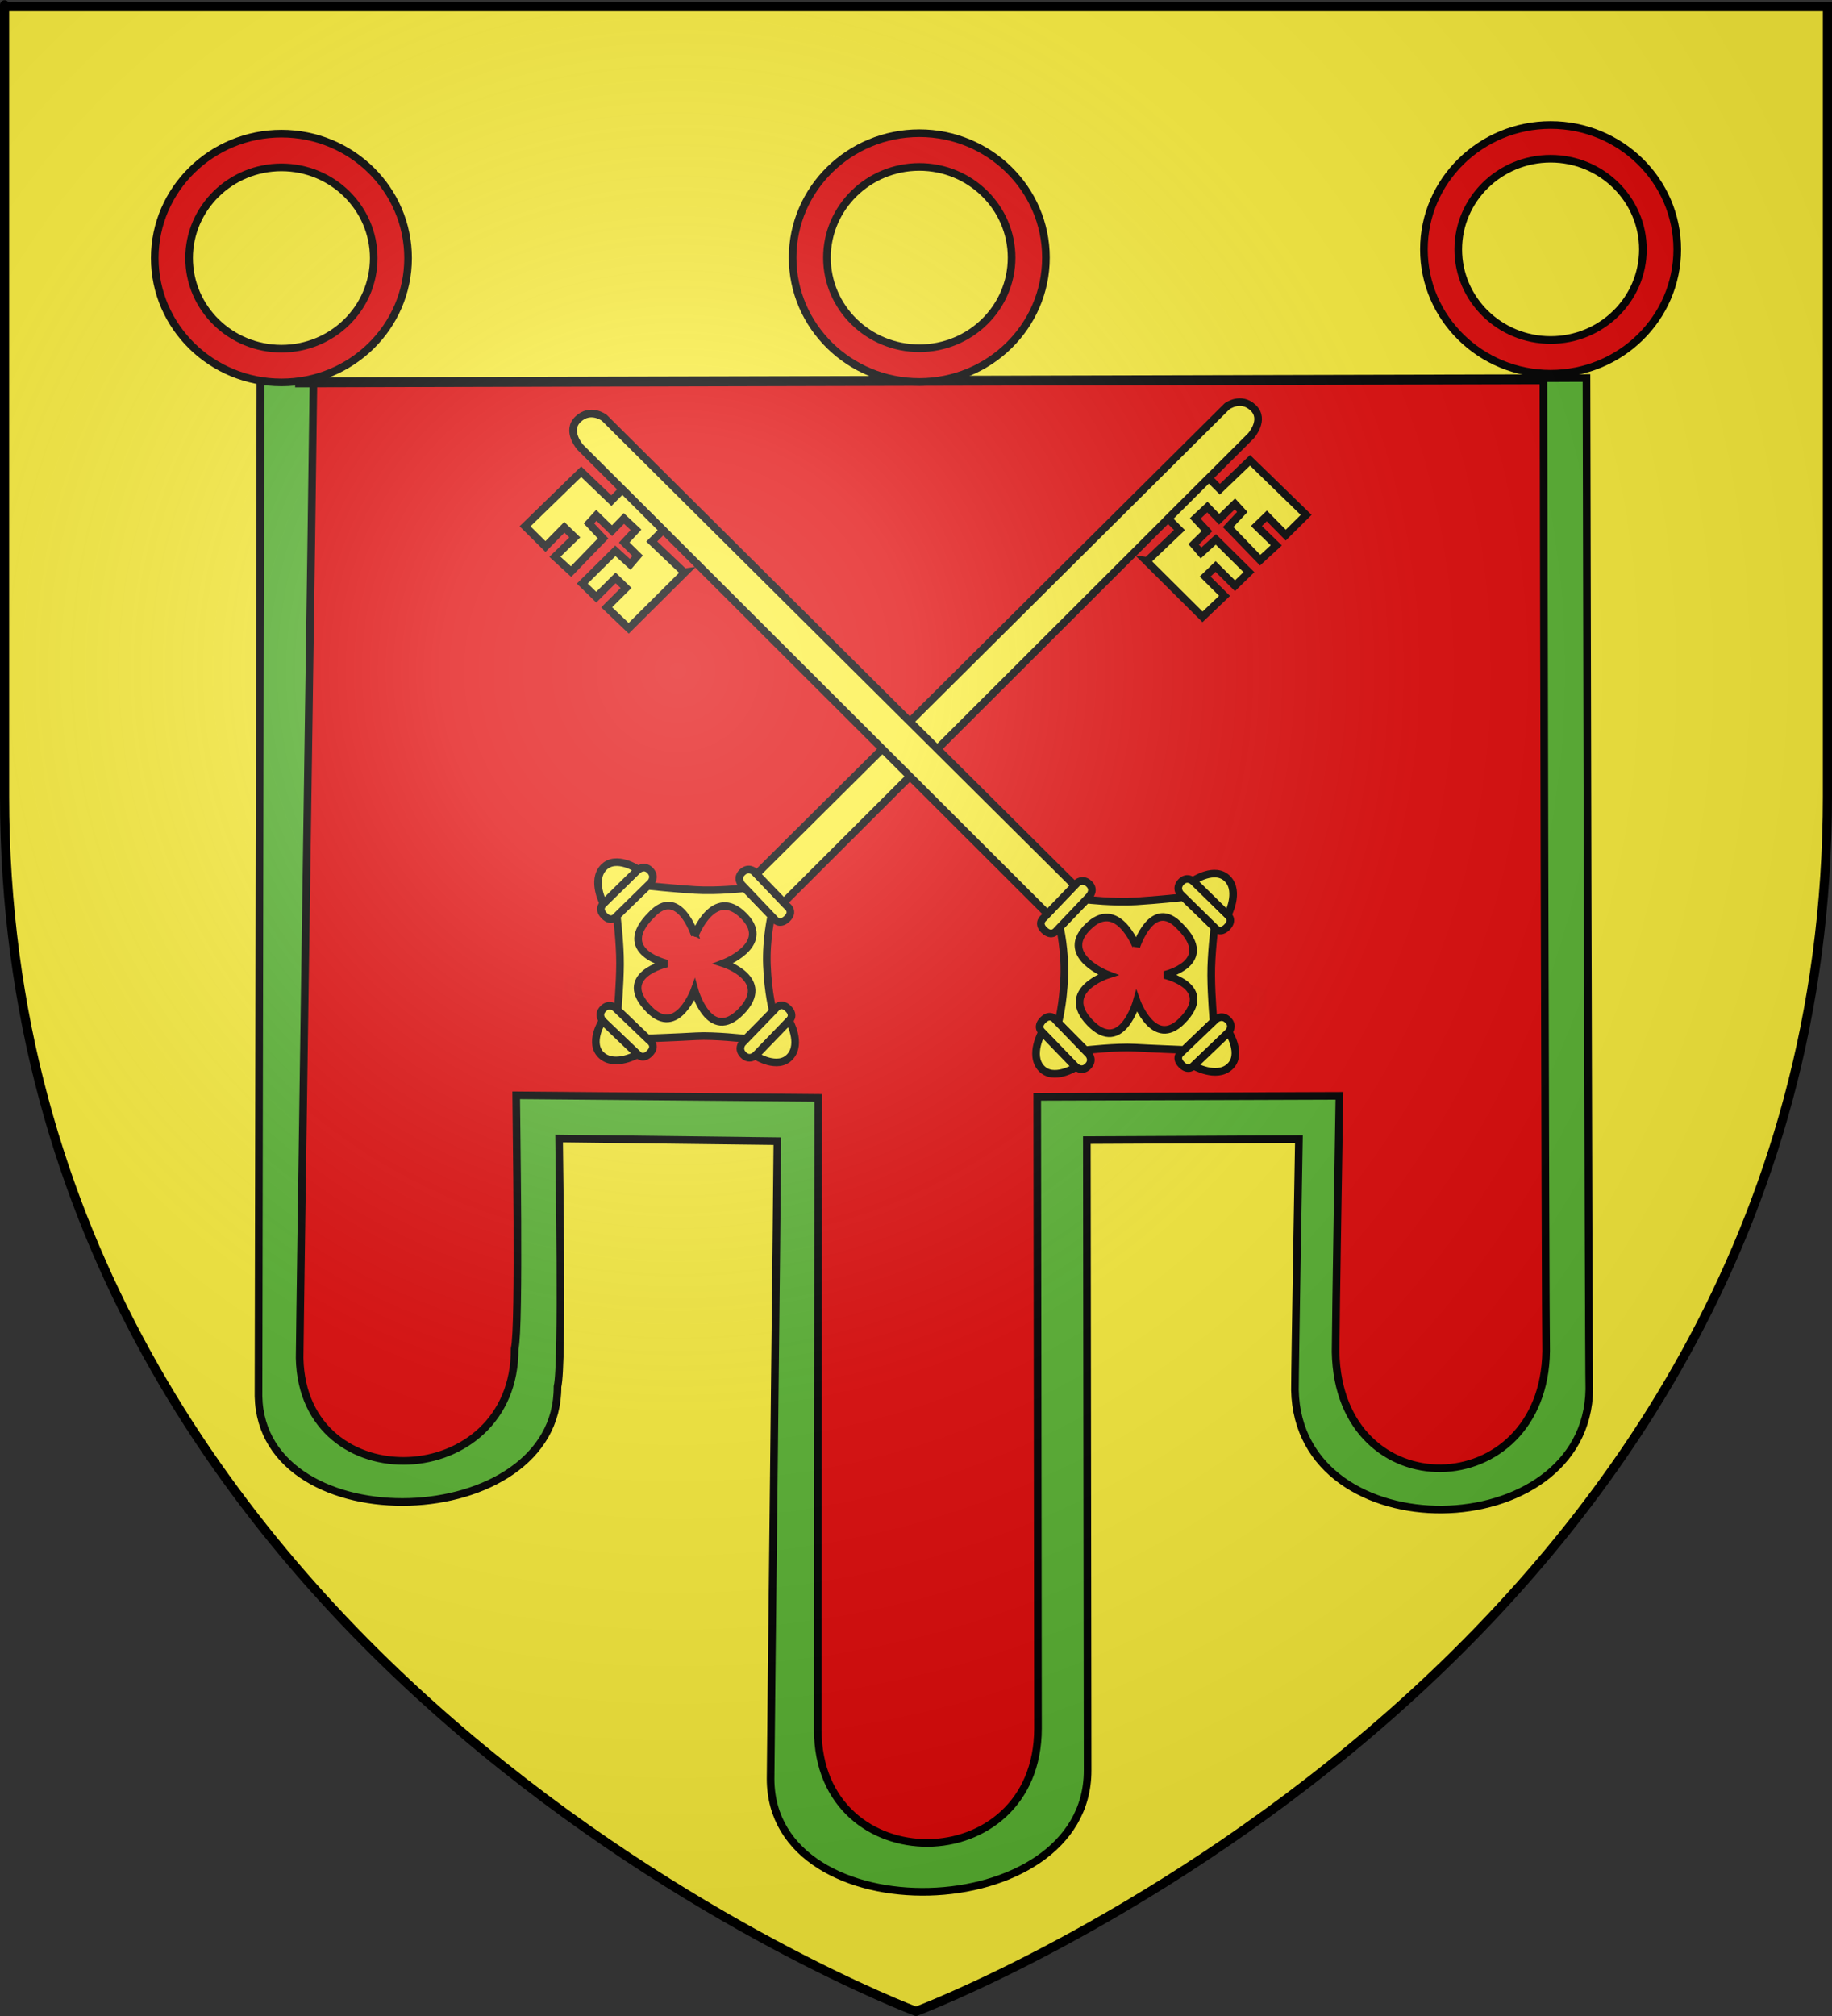
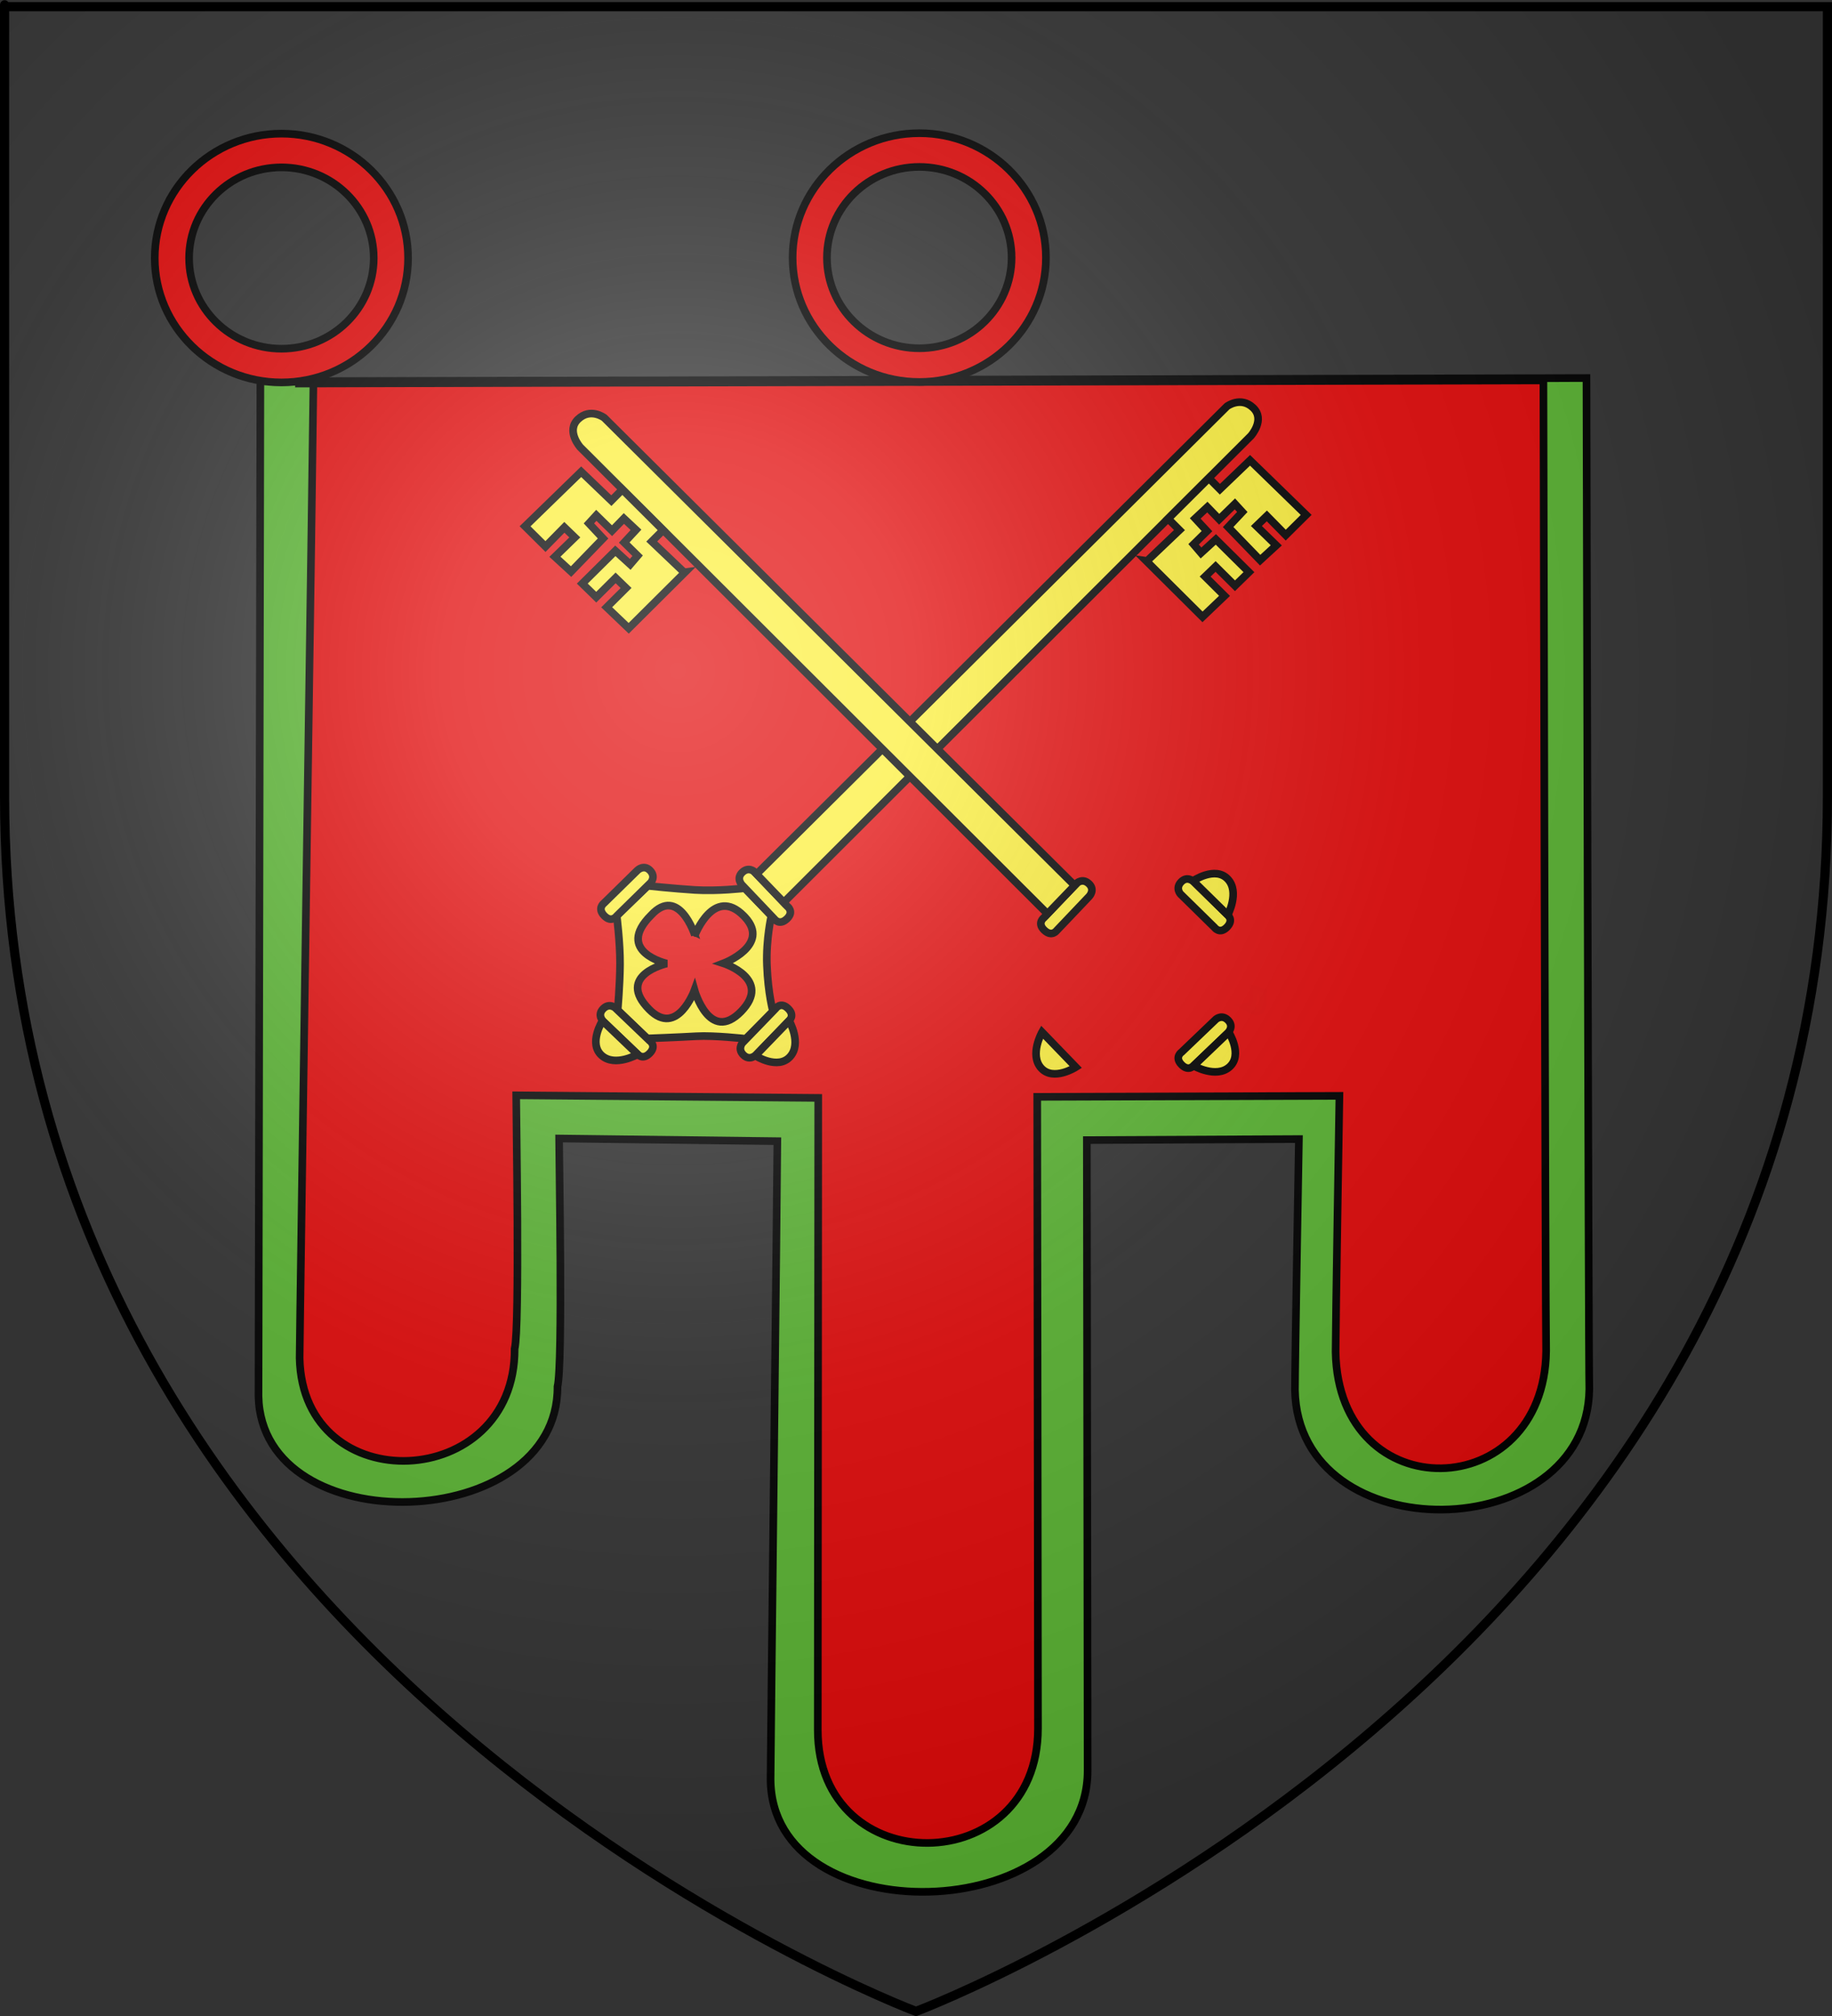
<svg xmlns="http://www.w3.org/2000/svg" xmlns:ns1="http://sodipodi.sourceforge.net/DTD/sodipodi-0.dtd" xmlns:ns2="http://www.inkscape.org/namespaces/inkscape" xmlns:xlink="http://www.w3.org/1999/xlink" height="660" width="600" version="1.0" id="svg2" ns1:version="0.32" ns2:version="0.45.1" ns1:docname="Blason_ville_fr_ChaiseDieu_(HauteLoire).svg" ns1:docbase="E:\Mes documents\Mes images\Héraldique\Réalisations\Communes européennes\France\43 - Haute-Loire" ns2:export-filename="/Users/olivier/Desktop/Blason Rouge/Blason_Vide_3D.png" ns2:export-xdpi="144" ns2:export-ydpi="144" ns2:output_extension="org.inkscape.output.svg.inkscape">
  <rect width="100%" height="100%" fill="#333333" stroke="none" />
  <ns1:namedview ns2:window-height="723" ns2:window-width="1024" ns2:pageshadow="2" ns2:pageopacity="0.0" guidetolerance="10.0" gridtolerance="10.0" objecttolerance="10.0" borderopacity="1.0" bordercolor="#666666" pagecolor="#ffffff" id="base" showgrid="false" height="660px" ns2:zoom="0.80151515" ns2:cx="300" ns2:cy="330" ns2:window-x="-4" ns2:window-y="-4" ns2:current-layer="layer4" showguides="true" ns2:guide-bbox="true" />
  <desc id="desc4">Flag of Canton of Valais (Wallis)</desc>
  <defs id="defs6">
    <linearGradient id="linearGradient2893">
      <stop style="stop-color:white;stop-opacity:0.314;" offset="0" id="stop2895" />
      <stop id="stop2897" offset="0.19" style="stop-color:white;stop-opacity:0.251;" />
      <stop style="stop-color:#6b6b6b;stop-opacity:0.125;" offset="0.6" id="stop2901" />
      <stop style="stop-color:black;stop-opacity:0.125;" offset="1" id="stop2899" />
    </linearGradient>
    <radialGradient ns2:collect="always" xlink:href="#linearGradient2893" id="radialGradient3163" gradientUnits="userSpaceOnUse" gradientTransform="matrix(1.353,0,0,1.349,-77.629,-85.747)" cx="221.445" cy="226.331" fx="221.445" fy="226.331" r="300" />
  </defs>
  <g ns2:groupmode="layer" id="layer3" ns2:label="Fond écu" style="display:inline">
-     <path id="path2855" style="fill:#fcef3c;fill-opacity:1;fill-rule:evenodd;stroke:none;stroke-width:1px;stroke-linecap:butt;stroke-linejoin:miter;stroke-opacity:1" d="M 300,658.5 C 300,658.5 598.5,546.18 598.5,260.728 C 598.5,-24.723 598.5,2.176 598.5,2.176 L 1.5,2.176 L 1.5,260.728 C 1.5,546.18 300,658.5 300,658.5 z " ns1:nodetypes="cccccc" />
-   </g>
+     </g>
  <g ns2:groupmode="layer" id="layer4" ns2:label="Meubles">
    <g id="g2238" transform="translate(48.919,39.148)" style="stroke:#000000;stroke-opacity:1;stroke-width:2.5;stroke-miterlimit:4;stroke-dasharray:none">
      <path ns1:nodetypes="cccccsscccccccc" id="path2810" style="fill:#5ab532;fill-opacity:1;fill-rule:evenodd;stroke:#000000;stroke-width:2.5;stroke-linecap:butt;stroke-linejoin:miter;stroke-miterlimit:4;stroke-dasharray:none;stroke-opacity:1;display:inline" d="M 36.362,85.669 C 36.362,92.738 35.743,410.627 35.743,417.947 C 36.774,466.164 133.925,463.037 133.669,414.815 C 135.474,407.49 134.187,339.871 134.187,333.579 L 205.681,334.451 C 205.681,342.84 203.453,536.124 203.453,543.189 C 203.453,594.296 307.289,591.611 307.289,540.509 C 307.289,531.353 307.033,340.392 307.033,334.1 L 376.488,333.764 C 376.488,333.764 375.189,407.788 375.189,415.901 C 376.22,469.105 470.934,467.224 471.6,415.596 C 471.343,406.696 470.67,91.961 470.67,84.621 L 38.362,85.669 L 38.362,85.669 L 36.362,85.669 z " />
      <g id="g2842" style="stroke:#000000;stroke-opacity:1;stroke-width:2.5;stroke-miterlimit:4;stroke-dasharray:none">
        <path d="M 43.268,4.601 C 20.368,4.601 1.765,22.864 1.765,45.345 C 1.765,67.826 20.368,86.052 43.268,86.052 C 66.168,86.052 84.733,67.826 84.733,45.345 C 84.733,22.864 66.168,4.601 43.268,4.601 z M 43.268,15.643 C 59.962,15.643 73.485,28.956 73.485,45.345 C 73.485,61.734 59.962,75.01 43.268,75.01 C 26.574,75.01 13.013,61.734 13.013,45.345 C 13.013,28.956 26.574,15.643 43.268,15.643 z " style="fill:#e20909;fill-opacity:1;fill-rule:evenodd;stroke:#000000;stroke-width:2.5;stroke-linejoin:miter;stroke-miterlimit:4;stroke-dasharray:none;stroke-opacity:1" id="path13516" />
        <path d="M 53.738,86.42 C 53.738,93.293 49.212,398.34 49.212,405.456 C 50.206,452.332 119.879,449.292 119.632,402.411 C 121.372,395.29 120.131,325.551 120.131,319.434 L 219.065,320.282 C 219.065,328.437 218.917,520.346 218.917,527.214 C 218.917,576.9 291.034,576.346 291.034,526.665 C 291.034,517.763 290.787,326.058 290.787,319.941 L 389.755,319.614 C 389.755,319.614 388.503,395.58 388.503,403.466 C 389.497,455.191 456.818,453.363 457.46,403.171 C 457.213,394.518 456.564,92.537 456.564,85.4 L 47.738,86.42 L 47.738,86.42 L 53.738,86.42 z " style="fill:#e20909;fill-opacity:1;fill-rule:evenodd;stroke:#000000;stroke-width:2.5;stroke-linecap:butt;stroke-linejoin:miter;stroke-miterlimit:4;stroke-dasharray:none;stroke-opacity:1;display:inline" id="path2812" ns1:nodetypes="cccccsscccccccc" />
        <path d="M 252.173,4.455 C 229.273,4.455 210.67,22.718 210.67,45.199 C 210.67,67.68 229.273,85.906 252.173,85.906 C 275.073,85.906 293.638,67.68 293.638,45.199 C 293.638,22.718 275.073,4.455 252.173,4.455 z M 252.173,15.497 C 268.867,15.497 282.39,28.81 282.39,45.199 C 282.39,61.588 268.867,74.864 252.173,74.864 C 235.478,74.864 221.918,61.588 221.918,45.199 C 221.918,28.81 235.478,15.497 252.173,15.497 z " style="fill:#e20909;fill-opacity:1;fill-rule:evenodd;stroke:#000000;stroke-width:2.5;stroke-linejoin:miter;stroke-miterlimit:4;stroke-dasharray:none;stroke-opacity:1" id="path2814" />
-         <path d="M 458.931,1.766 C 436.031,1.766 417.429,20.028 417.429,42.509 C 417.429,64.99 436.031,83.216 458.931,83.216 C 481.831,83.216 500.397,64.99 500.397,42.509 C 500.397,20.028 481.831,1.766 458.931,1.766 z M 458.931,12.808 C 475.625,12.808 489.149,26.12 489.149,42.509 C 489.149,58.898 475.625,72.174 458.931,72.174 C 442.237,72.174 428.677,58.898 428.677,42.509 C 428.677,26.12 442.237,12.808 458.931,12.808 z " style="fill:#e20909;fill-opacity:1;fill-rule:evenodd;stroke:#000000;stroke-width:2.5;stroke-linejoin:miter;stroke-miterlimit:4;stroke-dasharray:none;stroke-opacity:1" id="path2816" />
      </g>
    </g>
    <g id="g2310" transform="matrix(0.889,0,0,0.889,40.365,47.801)" style="stroke:#000000;stroke-opacity:1;stroke-width:2.811;stroke-miterlimit:4;stroke-dasharray:none">
      <g transform="matrix(-0.255,-0.255,-0.255,0.255,495.001,137.374)" ns2:label="Calque 1" id="g4361" style="stroke:#000000;stroke-opacity:1;stroke-width:7.8;stroke-miterlimit:4;stroke-dasharray:none">
        <g style="opacity:1;fill:#fcef3c;fill-opacity:1;stroke:#000000;stroke-width:7.8;stroke-miterlimit:4;stroke-dasharray:none;stroke-opacity:1;display:inline" id="g4363" transform="translate(-20.925,7.126)">
          <g transform="translate(-163.154,-34.597)" style="fill:#fcef3c;fill-opacity:1;stroke:#000000;stroke-width:7.8;stroke-miterlimit:4;stroke-dasharray:none;stroke-opacity:1" id="g4365">
            <g transform="matrix(1,-4.798284e-3,4.798284e-3,1,232.967,9.003)" id="g4367" style="fill:#fcef3c;fill-opacity:1;stroke:#000000;stroke-width:7.8;stroke-miterlimit:4;stroke-dasharray:none;stroke-opacity:1">
              <path d="M 202.344,807.688 L 163.25,808.062 C 163.25,808.063 150.242,828.763 130.5,846.875 C 108.888,866.702 92.688,875.625 92.688,875.625 L 92.375,915.125 C 92.375,915.125 117.58,935.386 129.688,949.125 C 141.795,962.864 163.531,986.5 163.531,986.5 L 205.188,987.531 C 205.188,987.531 221.563,968.087 236.906,952.688 C 252.25,937.288 274.5,920.25 274.5,920.25 L 273.688,876.281 C 273.687,876.281 253.35,859.726 236.844,845.031 C 219.443,829.541 202.344,807.688 202.344,807.688 z M 183.156,828.25 C 226.319,828.284 204.063,877.594 204.062,877.594 C 204.062,877.594 251.986,853.333 250.062,894.938 C 249.882,947.867 203.688,918.344 203.688,918.344 C 203.688,918.344 232.472,964.149 182.938,964.094 C 142.375,964.049 164.531,917.313 164.531,917.312 C 164.531,917.312 114.807,944.966 115.5,899.031 C 116.199,852.699 163.094,877.062 163.094,877.062 C 163.094,877.062 142.12,829.619 181.062,828.281 C 181.781,828.257 182.471,828.249 183.156,828.25 z " style="fill:#fcef3c;fill-opacity:1;fill-rule:evenodd;stroke:#000000;stroke-width:7.8;stroke-linecap:butt;stroke-linejoin:miter;stroke-miterlimit:4;stroke-dasharray:none;stroke-opacity:1" id="path4369" />
              <path d="M 257.182,992.874 C 256.372,993.942 255.391,994.909 254.472,995.895 C 253.277,997.437 251.835,998.739 250.422,1000.07 C 248.98,1001.091 247.428,1001.945 245.911,1002.849 C 244.684,1004.044 243.87,1003.219 242.62,1003.192 C 241.458,1002.542 240.436,1001.681 239.374,1000.886 L 242.366,1010.865 C 243.513,1011.675 244.588,1012.619 245.923,1013.115 C 247.467,1013.11 248.672,1013.58 250.037,1012.355 C 251.6,1011.401 253.193,1010.498 254.699,1009.456 C 256.153,1008.107 257.651,1006.801 258.855,1005.207 C 259.808,1004.264 260.71,1003.268 261.813,1002.496 L 257.182,992.874 z " style="opacity:0.01;fill:#fcef3c;fill-opacity:1;stroke:#000000;stroke-width:7.8;stroke-miterlimit:4;stroke-dasharray:none;stroke-opacity:1;display:inline" id="path4371" />
              <g transform="matrix(-0.795,-0.606,-0.606,0.795,811.847,412.075)" style="fill:#fcef3c;fill-opacity:1;stroke:#000000;stroke-width:7.8;stroke-miterlimit:4;stroke-dasharray:none;stroke-opacity:1" id="g4373">
                <path d="M 133.94,681.405 L 104.579,719.533 C 104.579,719.533 98.332,725.624 106.805,732.149 C 115.278,738.673 119.495,730.5 119.495,730.5 L 149.107,692.046 C 149.107,692.046 153.8,685.277 146.63,679.756 C 139.461,674.235 133.94,681.405 133.94,681.405 z " style="fill:#fcef3c;fill-opacity:1;fill-rule:evenodd;stroke:#000000;stroke-width:7.8;stroke-linecap:butt;stroke-linejoin:miter;stroke-miterlimit:4;stroke-dasharray:none;stroke-opacity:1" id="path4375" />
-                 <path d="M 104.221,719.871 C 104.221,719.871 88.59,698.328 99.17,683.506 C 109.986,668.354 134.526,680.476 134.526,680.476 L 104.221,719.871 z " style="fill:#fcef3c;fill-opacity:1;fill-rule:evenodd;stroke:#000000;stroke-width:7.8;stroke-linecap:butt;stroke-linejoin:miter;stroke-miterlimit:4;stroke-dasharray:none;stroke-opacity:1" id="path4377" />
              </g>
              <g transform="matrix(-0.795,-0.606,-0.606,0.795,742.674,519.876)" style="fill:#fcef3c;fill-opacity:1;stroke:#000000;stroke-width:7.8;stroke-miterlimit:4;stroke-dasharray:none;stroke-opacity:1;display:inline" id="g4379">
                <g transform="matrix(-3.191847e-2,-0.999,0.999,-3.191847e-2,-545.384,867.003)" style="fill:#fcef3c;fill-opacity:1;stroke:#000000;stroke-width:7.8;stroke-miterlimit:4;stroke-dasharray:none;stroke-opacity:1" id="g4381">
                  <path d="M 133.94,681.405 L 104.579,719.533 C 104.579,719.533 98.332,725.624 106.805,732.149 C 115.278,738.673 119.495,730.5 119.495,730.5 L 149.107,692.046 C 149.107,692.046 153.8,685.277 146.63,679.756 C 139.461,674.235 133.94,681.405 133.94,681.405 z " style="fill:#fcef3c;fill-opacity:1;fill-rule:evenodd;stroke:#000000;stroke-width:7.8;stroke-linecap:butt;stroke-linejoin:miter;stroke-miterlimit:4;stroke-dasharray:none;stroke-opacity:1" id="path4383" />
                  <path d="M 104.221,719.871 C 104.221,719.871 88.59,698.328 99.17,683.506 C 109.986,668.354 134.526,680.476 134.526,680.476 L 104.221,719.871 z " style="fill:#fcef3c;fill-opacity:1;fill-rule:evenodd;stroke:#000000;stroke-width:7.8;stroke-linecap:butt;stroke-linejoin:miter;stroke-miterlimit:4;stroke-dasharray:none;stroke-opacity:1" id="path4385" />
                </g>
              </g>
              <g transform="matrix(0.779,0.627,0.627,-0.779,-458.304,1366.039)" style="fill:#fcef3c;fill-opacity:1;stroke:#000000;stroke-width:7.8;stroke-miterlimit:4;stroke-dasharray:none;stroke-opacity:1;display:inline" id="g4387">
                <path d="M 133.94,681.405 L 104.579,719.533 C 104.579,719.533 98.332,725.624 106.805,732.149 C 115.278,738.673 119.495,730.5 119.495,730.5 L 149.107,692.046 C 149.107,692.046 153.8,685.277 146.63,679.756 C 139.461,674.235 133.94,681.405 133.94,681.405 z " style="fill:#fcef3c;fill-opacity:1;fill-rule:evenodd;stroke:#000000;stroke-width:7.8;stroke-linecap:butt;stroke-linejoin:miter;stroke-miterlimit:4;stroke-dasharray:none;stroke-opacity:1" id="path4389" />
                <path d="M 104.221,719.871 C 104.221,719.871 88.59,698.328 99.17,683.506 C 109.986,668.354 134.526,680.476 134.526,680.476 L 104.221,719.871 z " style="fill:#fcef3c;fill-opacity:1;fill-rule:evenodd;stroke:#000000;stroke-width:7.8;stroke-linecap:butt;stroke-linejoin:miter;stroke-miterlimit:4;stroke-dasharray:none;stroke-opacity:1" id="path4391" />
              </g>
              <path d="M 206.741,807.305 L 158.627,808.289 C 158.627,808.289 150.017,809.699 149.798,799.007 C 149.579,788.315 158.66,789.775 158.66,789.775 L 207.185,788.783 C 207.185,788.783 215.418,789.026 215.603,798.073 C 215.788,807.12 206.741,807.305 206.741,807.305 z " style="fill:#fcef3c;fill-opacity:1;fill-rule:evenodd;stroke:#000000;stroke-width:7.8;stroke-linecap:butt;stroke-linejoin:miter;stroke-miterlimit:4;stroke-dasharray:none;stroke-opacity:1;display:inline" id="path4393" />
              <path d="M 205.255,111.39 C 205.255,111.39 202.898,93.951 185.43,93.413 C 167.961,92.876 166.626,115.163 166.626,115.163 L 163.988,789.503 L 204.077,788.945 L 205.255,111.39 z " style="fill:#fcef3c;fill-opacity:1;fill-rule:evenodd;stroke:#000000;stroke-width:7.8;stroke-linecap:butt;stroke-linejoin:miter;stroke-miterlimit:4;stroke-dasharray:none;stroke-opacity:1" id="path4395" />
              <path d="M 166.012,234.86 L 149.631,234.776 L 150.551,280.418 L 151.359,281.033 L 70.098,280.422 L 69.519,249.333 L 97.453,249.544 L 97.26,234.711 L 69.326,234.501 L 69.171,214.59 L 116.708,215.049 L 117.549,235.592 L 129.156,234.748 L 129.098,215.548 L 146.777,214.97 L 146.295,198.002 L 128.923,198.177 L 128.788,175.726 L 117.61,176.15 L 116.842,197.273 L 69.805,197.833 L 68.958,175.479 L 97.295,175.997 L 97.102,161.164 L 69.572,161.262 L 69.59,131.905 L 149.524,133.421 L 150.219,176.09 L 166.167,176.109 L 166.012,234.86 z " style="fill:#fcef3c;fill-opacity:1;fill-rule:evenodd;stroke:#000000;stroke-width:7.8;stroke-linecap:butt;stroke-linejoin:miter;stroke-miterlimit:4;stroke-dasharray:none;stroke-opacity:1" id="path4397" />
            </g>
          </g>
        </g>
      </g>
      <g transform="matrix(0.255,-0.255,0.255,0.255,88.815,141.577)" ns2:label="Calque 1" id="g4340" style="stroke:#000000;stroke-opacity:1;stroke-width:7.8;stroke-miterlimit:4;stroke-dasharray:none">
        <g style="opacity:1;fill:#fcef3c;fill-opacity:1;stroke:#000000;stroke-width:7.8;stroke-miterlimit:4;stroke-dasharray:none;stroke-opacity:1;display:inline" id="g1912" transform="translate(-20.925,7.126)">
          <g transform="translate(-163.154,-34.597)" style="fill:#fcef3c;fill-opacity:1;stroke:#000000;stroke-width:7.8;stroke-miterlimit:4;stroke-dasharray:none;stroke-opacity:1" id="g2277">
            <g transform="matrix(1,-4.798284e-3,4.798284e-3,1,232.967,9.003)" id="g2294" style="fill:#fcef3c;fill-opacity:1;stroke:#000000;stroke-width:7.8;stroke-miterlimit:4;stroke-dasharray:none;stroke-opacity:1">
-               <path d="M 202.344,807.688 L 163.25,808.062 C 163.25,808.063 150.242,828.763 130.5,846.875 C 108.888,866.702 92.688,875.625 92.688,875.625 L 92.375,915.125 C 92.375,915.125 117.58,935.386 129.688,949.125 C 141.795,962.864 163.531,986.5 163.531,986.5 L 205.188,987.531 C 205.188,987.531 221.563,968.087 236.906,952.688 C 252.25,937.288 274.5,920.25 274.5,920.25 L 273.688,876.281 C 273.687,876.281 253.35,859.726 236.844,845.031 C 219.443,829.541 202.344,807.688 202.344,807.688 z M 183.156,828.25 C 226.319,828.284 204.063,877.594 204.062,877.594 C 204.062,877.594 251.986,853.333 250.062,894.938 C 249.882,947.867 203.688,918.344 203.688,918.344 C 203.688,918.344 232.472,964.149 182.938,964.094 C 142.375,964.049 164.531,917.313 164.531,917.312 C 164.531,917.312 114.807,944.966 115.5,899.031 C 116.199,852.699 163.094,877.062 163.094,877.062 C 163.094,877.062 142.12,829.619 181.062,828.281 C 181.781,828.257 182.471,828.249 183.156,828.25 z " style="fill:#fcef3c;fill-opacity:1;fill-rule:evenodd;stroke:#000000;stroke-width:7.8;stroke-linecap:butt;stroke-linejoin:miter;stroke-miterlimit:4;stroke-dasharray:none;stroke-opacity:1" id="path2872" />
              <path d="M 257.182,992.874 C 256.372,993.942 255.391,994.909 254.472,995.895 C 253.277,997.437 251.835,998.739 250.422,1000.07 C 248.98,1001.091 247.428,1001.945 245.911,1002.849 C 244.684,1004.044 243.87,1003.219 242.62,1003.192 C 241.458,1002.542 240.436,1001.681 239.374,1000.886 L 242.366,1010.865 C 243.513,1011.675 244.588,1012.619 245.923,1013.115 C 247.467,1013.11 248.672,1013.58 250.037,1012.355 C 251.6,1011.401 253.193,1010.498 254.699,1009.456 C 256.153,1008.107 257.651,1006.801 258.855,1005.207 C 259.808,1004.264 260.71,1003.268 261.813,1002.496 L 257.182,992.874 z " style="opacity:0.01;fill:#fcef3c;fill-opacity:1;stroke:#000000;stroke-width:7.8;stroke-miterlimit:4;stroke-dasharray:none;stroke-opacity:1;display:inline" id="path1952" />
              <g transform="matrix(-0.795,-0.606,-0.606,0.795,811.847,412.075)" style="fill:#fcef3c;fill-opacity:1;stroke:#000000;stroke-width:7.8;stroke-miterlimit:4;stroke-dasharray:none;stroke-opacity:1" id="g7438">
                <path d="M 133.94,681.405 L 104.579,719.533 C 104.579,719.533 98.332,725.624 106.805,732.149 C 115.278,738.673 119.495,730.5 119.495,730.5 L 149.107,692.046 C 149.107,692.046 153.8,685.277 146.63,679.756 C 139.461,674.235 133.94,681.405 133.94,681.405 z " style="fill:#fcef3c;fill-opacity:1;fill-rule:evenodd;stroke:#000000;stroke-width:7.8;stroke-linecap:butt;stroke-linejoin:miter;stroke-miterlimit:4;stroke-dasharray:none;stroke-opacity:1" id="path1964" />
                <path d="M 104.221,719.871 C 104.221,719.871 88.59,698.328 99.17,683.506 C 109.986,668.354 134.526,680.476 134.526,680.476 L 104.221,719.871 z " style="fill:#fcef3c;fill-opacity:1;fill-rule:evenodd;stroke:#000000;stroke-width:7.8;stroke-linecap:butt;stroke-linejoin:miter;stroke-miterlimit:4;stroke-dasharray:none;stroke-opacity:1" id="path1966" />
              </g>
              <g transform="matrix(-0.795,-0.606,-0.606,0.795,742.674,519.876)" style="fill:#fcef3c;fill-opacity:1;stroke:#000000;stroke-width:7.8;stroke-miterlimit:4;stroke-dasharray:none;stroke-opacity:1;display:inline" id="g7442">
                <g transform="matrix(-3.191847e-2,-0.999,0.999,-3.191847e-2,-545.384,867.003)" style="fill:#fcef3c;fill-opacity:1;stroke:#000000;stroke-width:7.8;stroke-miterlimit:4;stroke-dasharray:none;stroke-opacity:1" id="g7454">
                  <path d="M 133.94,681.405 L 104.579,719.533 C 104.579,719.533 98.332,725.624 106.805,732.149 C 115.278,738.673 119.495,730.5 119.495,730.5 L 149.107,692.046 C 149.107,692.046 153.8,685.277 146.63,679.756 C 139.461,674.235 133.94,681.405 133.94,681.405 z " style="fill:#fcef3c;fill-opacity:1;fill-rule:evenodd;stroke:#000000;stroke-width:7.8;stroke-linecap:butt;stroke-linejoin:miter;stroke-miterlimit:4;stroke-dasharray:none;stroke-opacity:1" id="path7444" />
                  <path d="M 104.221,719.871 C 104.221,719.871 88.59,698.328 99.17,683.506 C 109.986,668.354 134.526,680.476 134.526,680.476 L 104.221,719.871 z " style="fill:#fcef3c;fill-opacity:1;fill-rule:evenodd;stroke:#000000;stroke-width:7.8;stroke-linecap:butt;stroke-linejoin:miter;stroke-miterlimit:4;stroke-dasharray:none;stroke-opacity:1" id="path7446" />
                </g>
              </g>
              <g transform="matrix(0.779,0.627,0.627,-0.779,-458.304,1366.039)" style="fill:#fcef3c;fill-opacity:1;stroke:#000000;stroke-width:7.8;stroke-miterlimit:4;stroke-dasharray:none;stroke-opacity:1;display:inline" id="g7448">
-                 <path d="M 133.94,681.405 L 104.579,719.533 C 104.579,719.533 98.332,725.624 106.805,732.149 C 115.278,738.673 119.495,730.5 119.495,730.5 L 149.107,692.046 C 149.107,692.046 153.8,685.277 146.63,679.756 C 139.461,674.235 133.94,681.405 133.94,681.405 z " style="fill:#fcef3c;fill-opacity:1;fill-rule:evenodd;stroke:#000000;stroke-width:7.8;stroke-linecap:butt;stroke-linejoin:miter;stroke-miterlimit:4;stroke-dasharray:none;stroke-opacity:1" id="path7450" />
                <path d="M 104.221,719.871 C 104.221,719.871 88.59,698.328 99.17,683.506 C 109.986,668.354 134.526,680.476 134.526,680.476 L 104.221,719.871 z " style="fill:#fcef3c;fill-opacity:1;fill-rule:evenodd;stroke:#000000;stroke-width:7.8;stroke-linecap:butt;stroke-linejoin:miter;stroke-miterlimit:4;stroke-dasharray:none;stroke-opacity:1" id="path7452" />
              </g>
              <path d="M 206.741,807.305 L 158.627,808.289 C 158.627,808.289 150.017,809.699 149.798,799.007 C 149.579,788.315 158.66,789.775 158.66,789.775 L 207.185,788.783 C 207.185,788.783 215.418,789.026 215.603,798.073 C 215.788,807.12 206.741,807.305 206.741,807.305 z " style="fill:#fcef3c;fill-opacity:1;fill-rule:evenodd;stroke:#000000;stroke-width:7.8;stroke-linecap:butt;stroke-linejoin:miter;stroke-miterlimit:4;stroke-dasharray:none;stroke-opacity:1;display:inline" id="path7472" />
              <path d="M 205.255,111.39 C 205.255,111.39 202.898,93.951 185.43,93.413 C 167.961,92.876 166.626,115.163 166.626,115.163 L 163.988,789.503 L 204.077,788.945 L 205.255,111.39 z " style="fill:#fcef3c;fill-opacity:1;fill-rule:evenodd;stroke:#000000;stroke-width:7.8;stroke-linecap:butt;stroke-linejoin:miter;stroke-miterlimit:4;stroke-dasharray:none;stroke-opacity:1" id="path7552" />
              <path d="M 166.012,234.86 L 149.631,234.776 L 150.551,280.418 L 151.359,281.033 L 70.098,280.422 L 69.519,249.333 L 97.453,249.544 L 97.26,234.711 L 69.326,234.501 L 69.171,214.59 L 116.708,215.049 L 117.549,235.592 L 129.156,234.748 L 129.098,215.548 L 146.777,214.97 L 146.295,198.002 L 128.923,198.177 L 128.788,175.726 L 117.61,176.15 L 116.842,197.273 L 69.805,197.833 L 68.958,175.479 L 97.295,175.997 L 97.102,161.164 L 69.572,161.262 L 69.59,131.905 L 149.524,133.421 L 150.219,176.09 L 166.167,176.109 L 166.012,234.86 z " style="fill:#fcef3c;fill-opacity:1;fill-rule:evenodd;stroke:#000000;stroke-width:7.8;stroke-linecap:butt;stroke-linejoin:miter;stroke-miterlimit:4;stroke-dasharray:none;stroke-opacity:1" id="path7554" />
            </g>
          </g>
        </g>
      </g>
    </g>
  </g>
  <g ns2:groupmode="layer" id="layer2" ns2:label="Reflet final" ns1:insensitive="true">
    <path ns1:nodetypes="cccccc" d="M 300,658.5 C 300,658.5 598.5,546.18 598.5,260.728 C 598.5,-24.723 598.5,2.176 598.5,2.176 L 1.5,2.176 L 1.5,260.728 C 1.5,546.18 300,658.5 300,658.5 z " style="opacity:1;fill:url(#radialGradient3163);fill-opacity:1;fill-rule:evenodd;stroke:none;stroke-width:1px;stroke-linecap:butt;stroke-linejoin:miter;stroke-opacity:1" id="path2875" ns2:export-xdpi="144" ns2:export-ydpi="144" />
  </g>
  <g ns2:groupmode="layer" id="layer1" ns2:label="Contour final" ns1:insensitive="true">
    <path ns1:nodetypes="cccccc" d="M 300,658.5 C 300,658.5 1.5,546.18 1.5,260.728 C 1.5,-24.723 1.5,2.176 1.5,2.176 L 598.5,2.176 L 598.5,260.728 C 598.5,546.18 300,658.5 300,658.5 z " style="opacity:1;fill:none;fill-opacity:1;fill-rule:evenodd;stroke:#000000;stroke-width:3;stroke-linecap:butt;stroke-linejoin:miter;stroke-miterlimit:4;stroke-dasharray:none;stroke-opacity:1" id="path1411" ns2:export-xdpi="144" ns2:export-ydpi="144" />
  </g>
</svg>